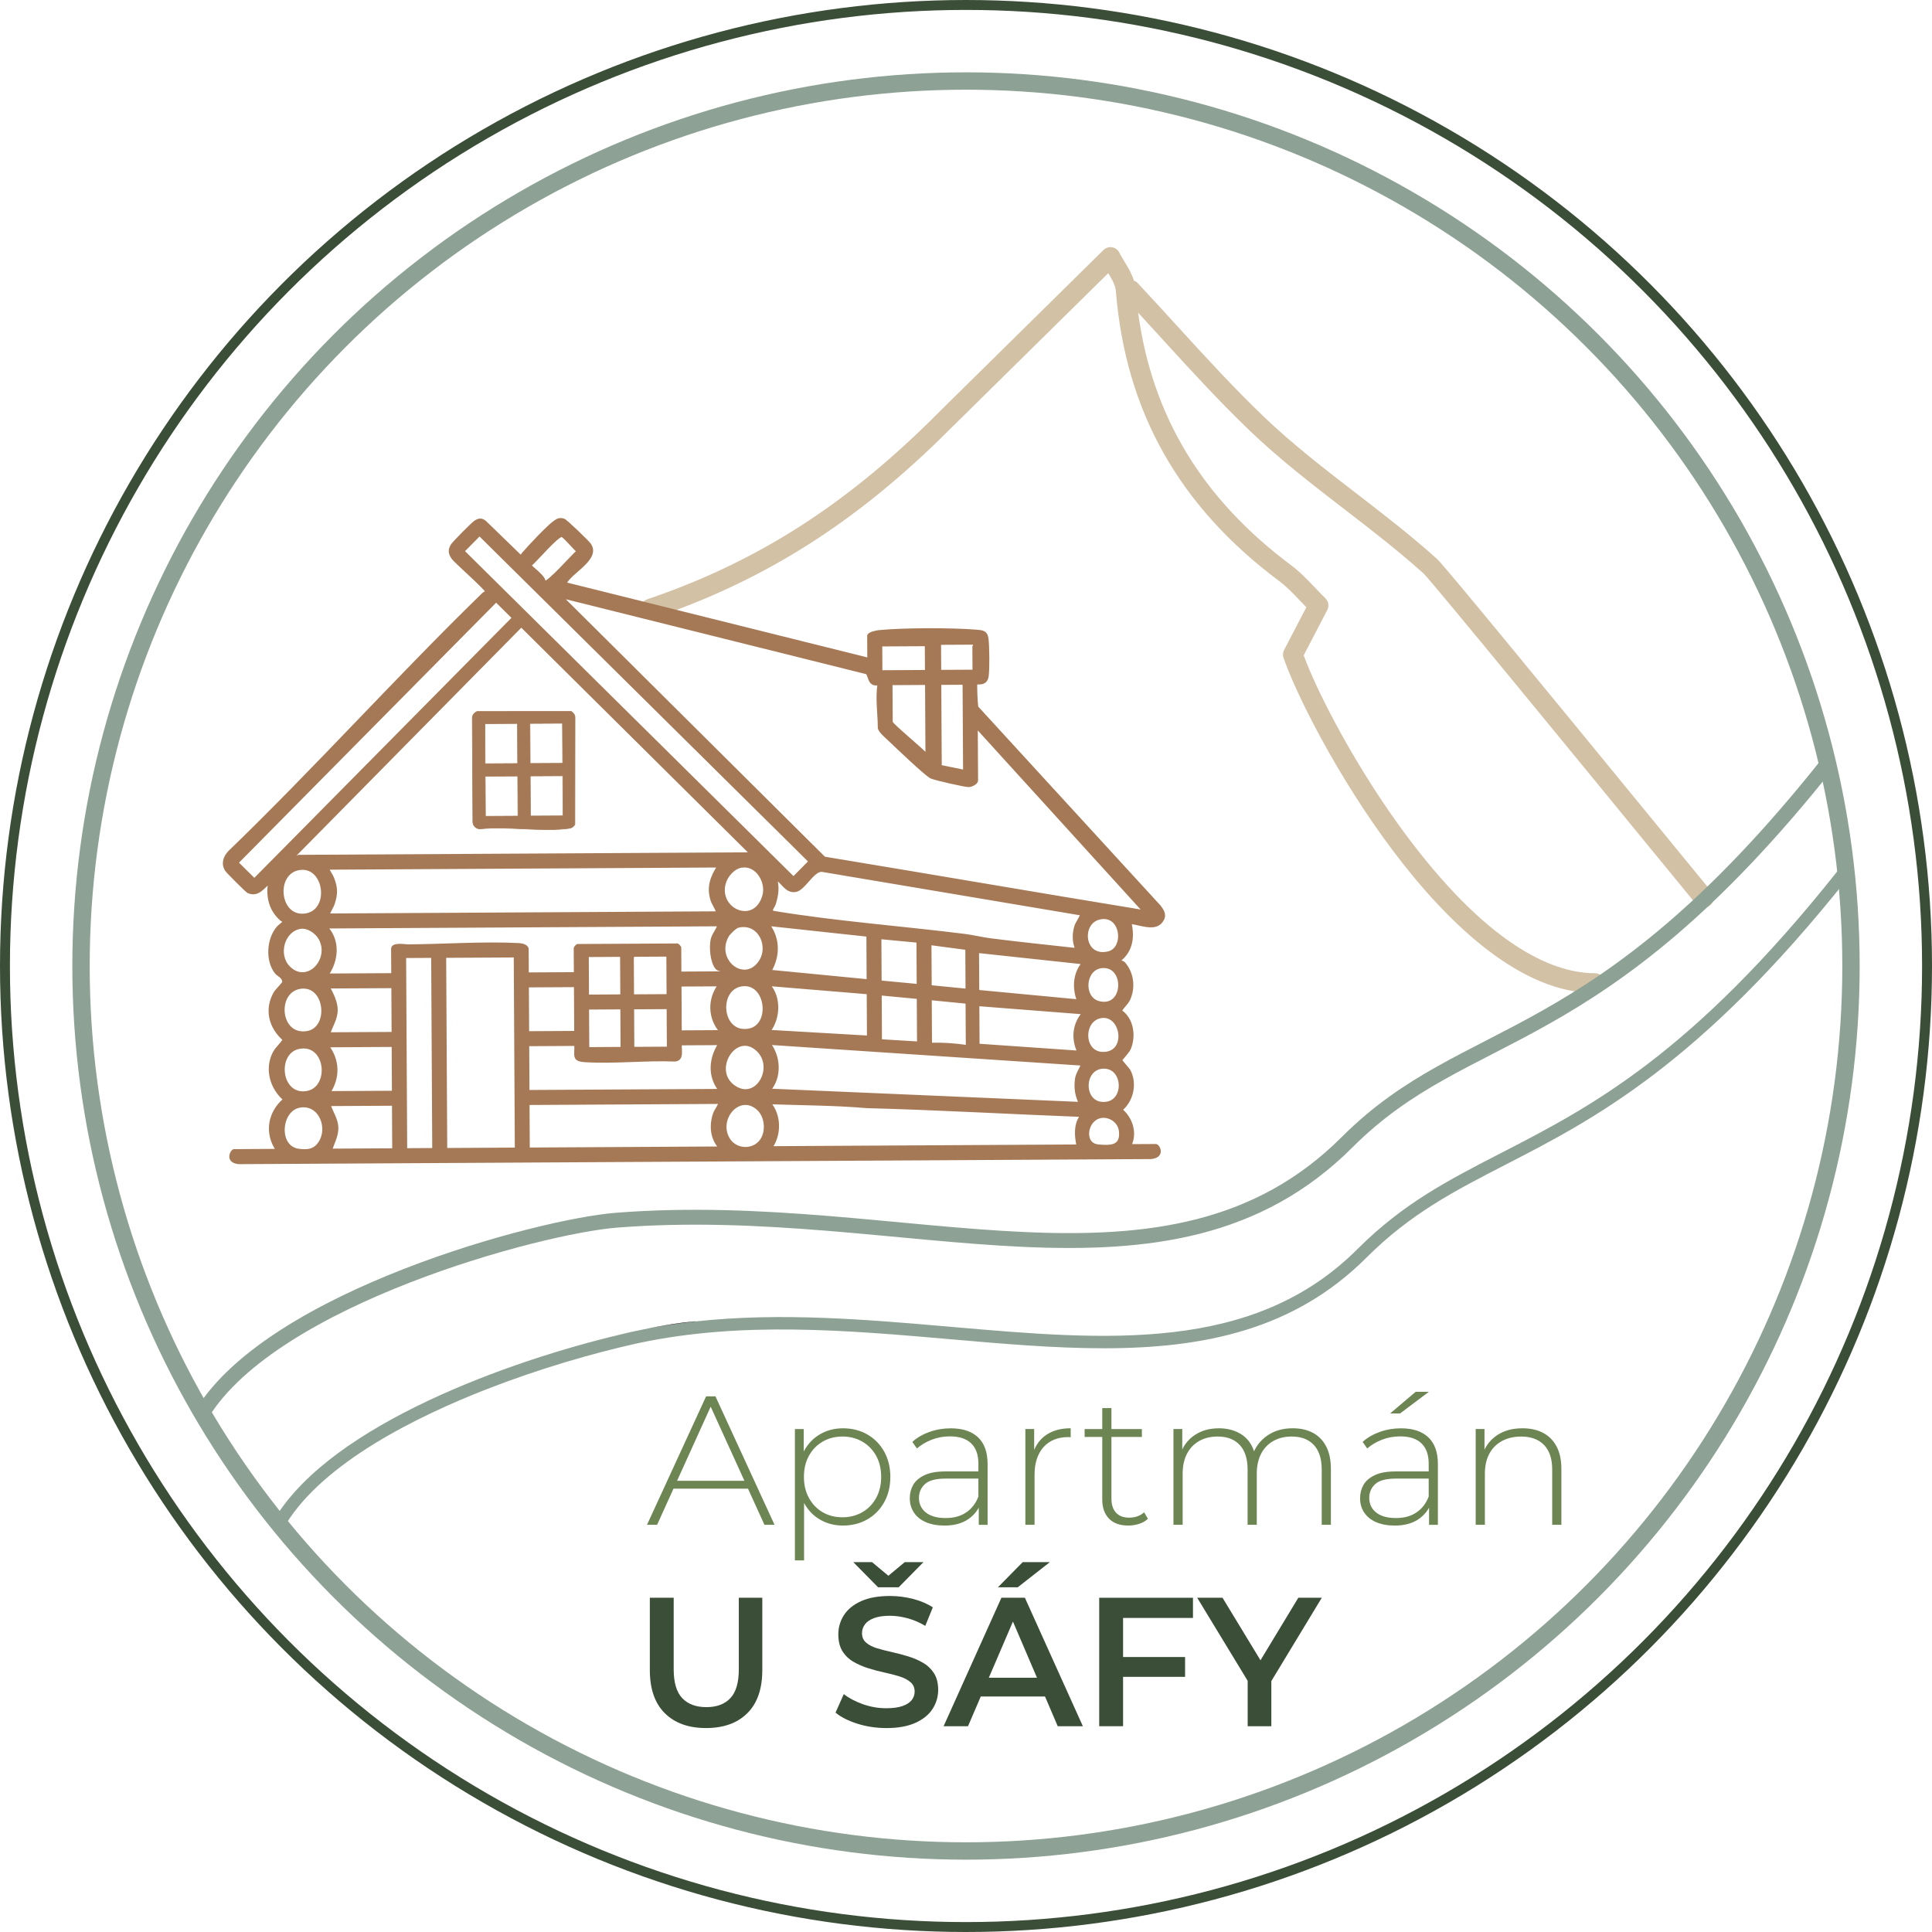
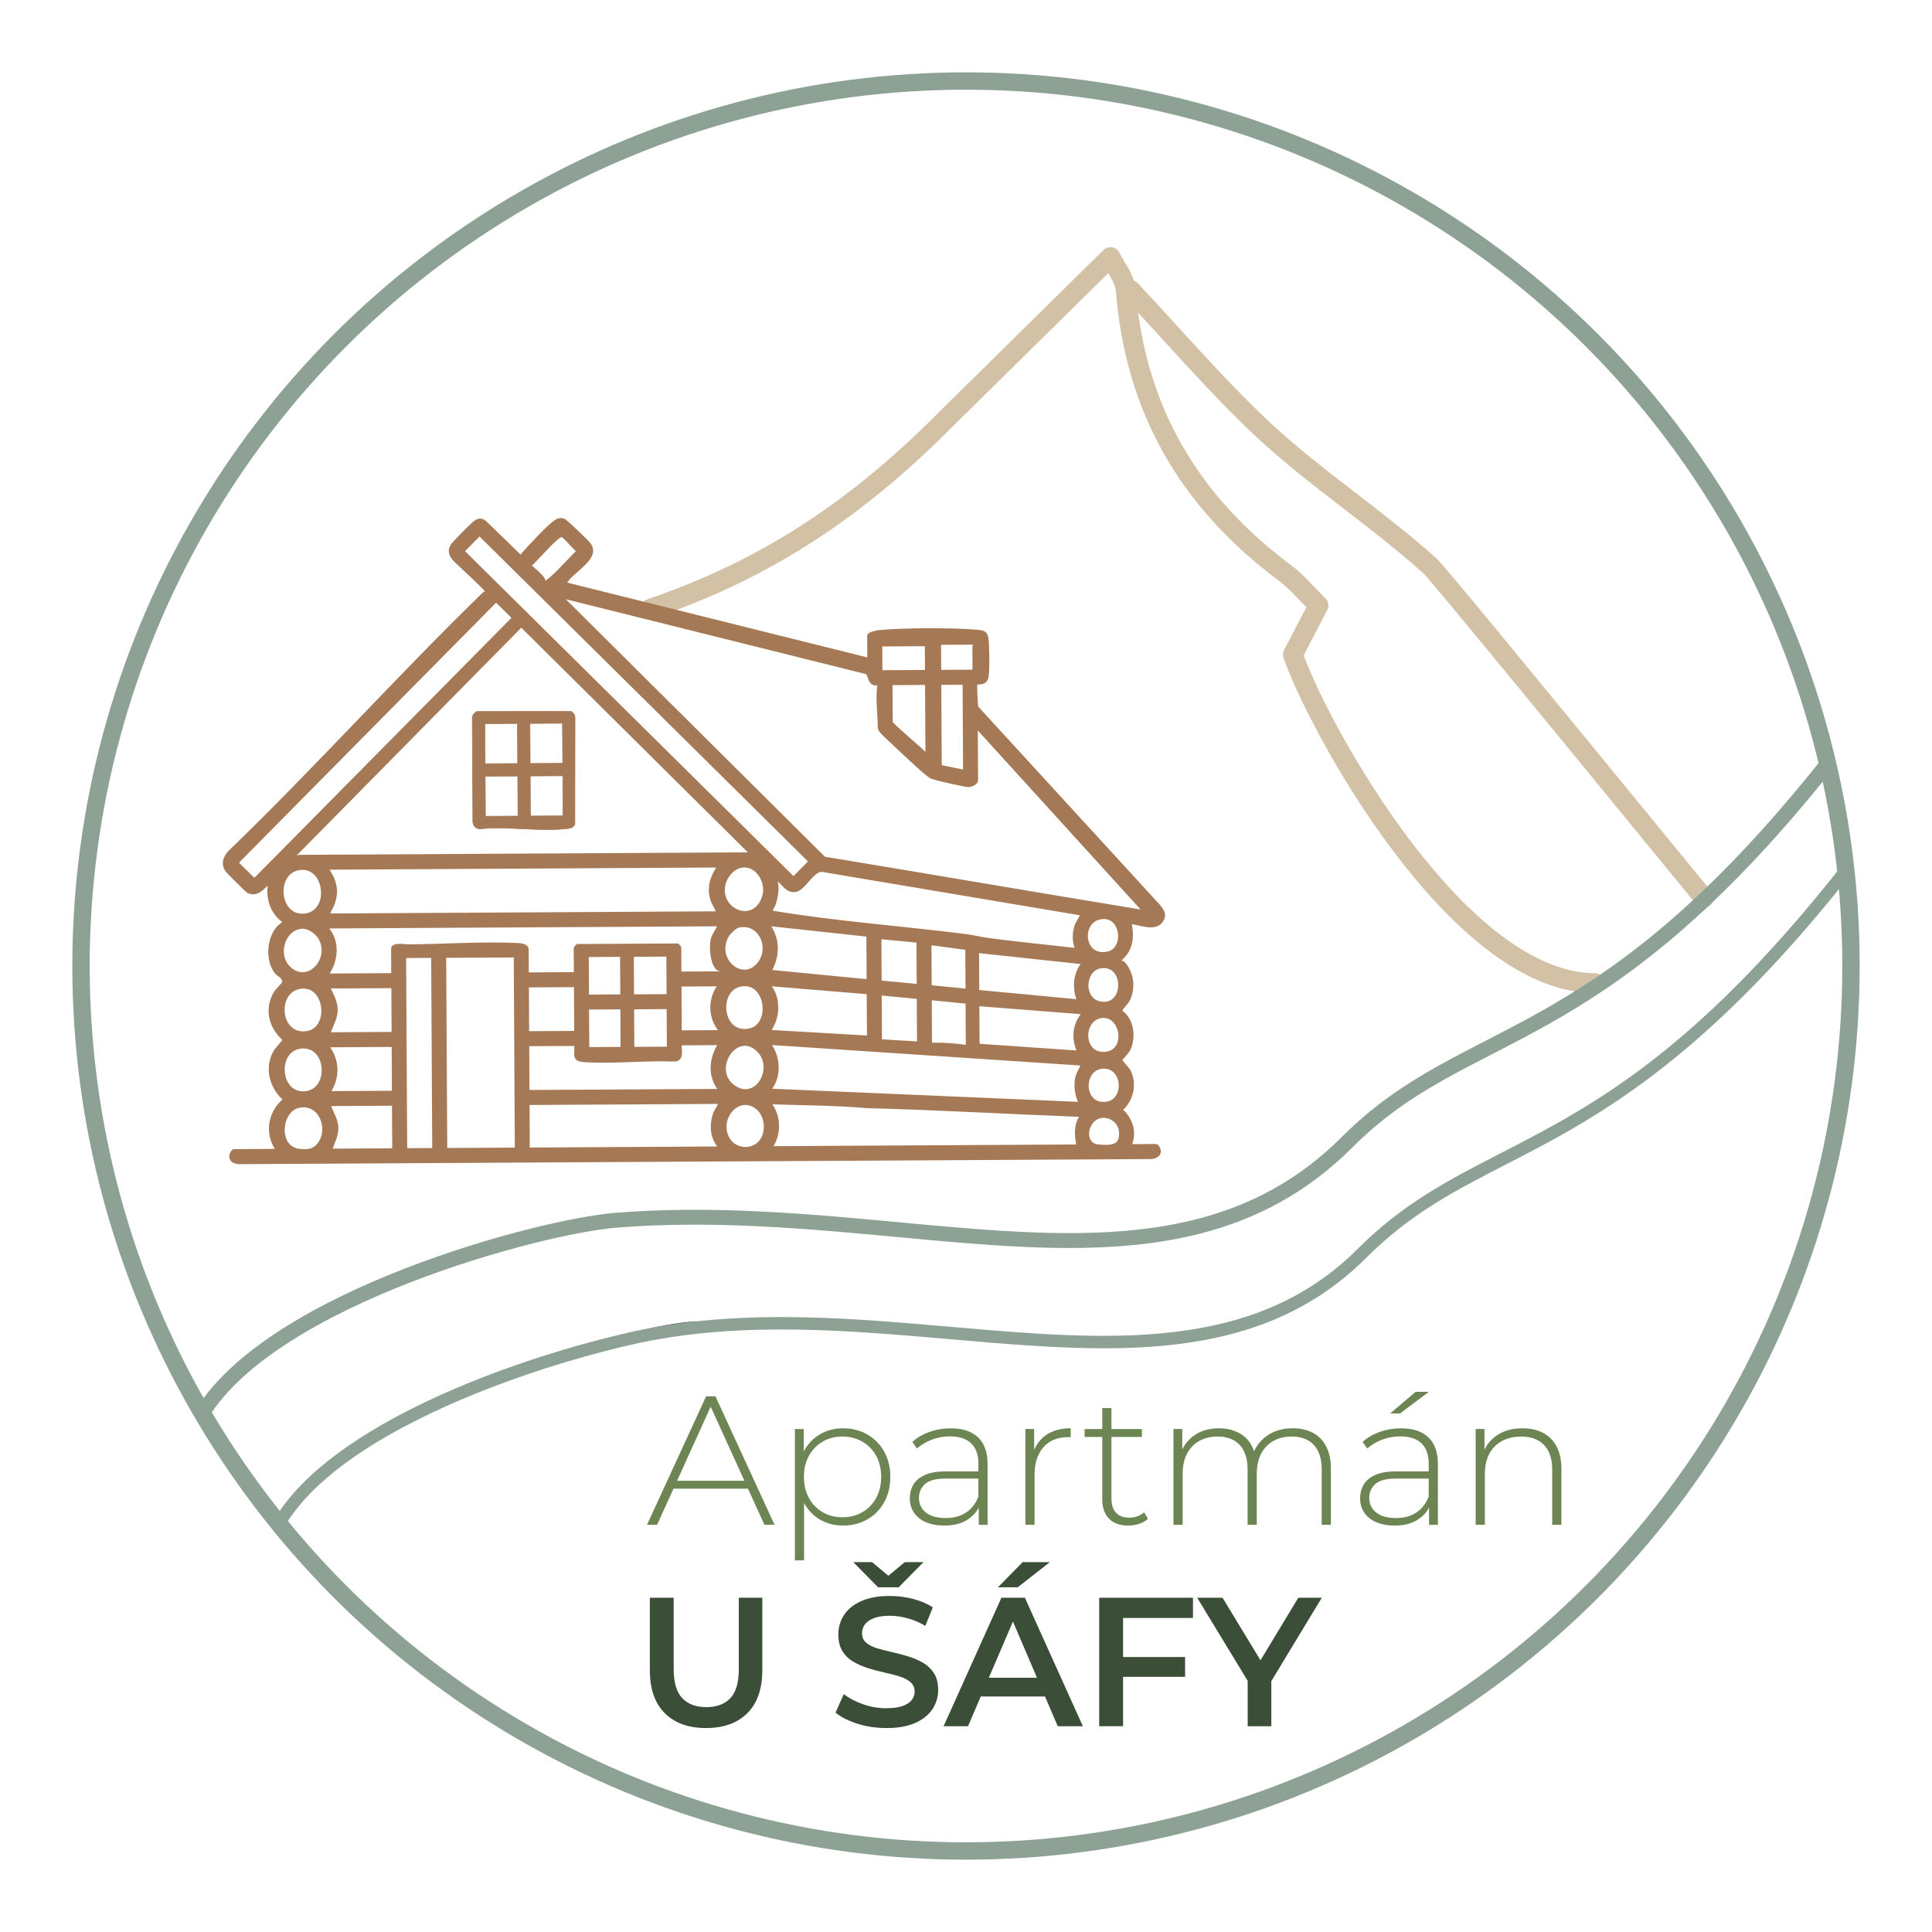
<svg xmlns="http://www.w3.org/2000/svg" id="Layer_2" data-name="Layer 2" viewBox="0 0 779.12 779.12">
  <g id="Layer_1-2" data-name="Layer 1">
    <g>
      <g>
        <circle cx="389.56" cy="389.56" r="356.89" fill="none" stroke="#8da195" stroke-miterlimit="10" stroke-width="7" />
-         <circle cx="389.56" cy="389.56" r="387.56" fill="none" stroke="#3b4e37" stroke-miterlimit="10" stroke-width="4" />
      </g>
      <path d="M689.65,365.11c-.75.63-1.67.94-2.58.94-1.14,0-2.27-.48-3.06-1.42-.83-.98-7.22-8.79-16.9-20.61-26.74-32.67-89.37-109.16-92.94-112.67-10.1-9.11-21.22-17.67-31.96-25.95-12.89-9.93-26.21-20.2-38.23-31.72-12.32-11.81-24.14-24.75-35.56-37.27-3.1-3.39-6.26-6.85-9.44-10.3,5.61,41.71,25.89,75.12,61.78,101.9,3.42,2.55,6.35,5.62,9.45,8.87,1.38,1.45,2.82,2.95,4.3,4.41,1.26,1.23,1.56,3.14.75,4.7l-9.52,18.28c5.47,14.99,21.74,46.73,42.91,74.64,33.59,44.26,59.04,53.55,74.49,53.55,2.2,0,4,1.79,4,4s-1.8,4-4,4c-58.82,0-116.19-107.69-125.54-135.21-.35-1.04-.27-2.17.24-3.14l8.97-17.22c-.81-.84-1.61-1.67-2.39-2.49-2.86-3-5.56-5.83-8.44-7.98-40.53-30.23-62.11-68.55-65.99-117.15-.18-2.23-1.59-4.7-3.06-7.12l-62.68,61.78c-.08.08-.16.17-.25.25l-6.63,6.53c-.55.53-1.1,1.06-1.66,1.58-34.77,33.11-70.01,54.68-112.22,69-.43.14-.86.21-1.29.21-1.67,0-3.22-1.05-3.79-2.72-.71-2.09.42-4.36,2.51-5.07,41.44-14.05,76.03-35.34,110.24-68.13.11-.1.22-.21.33-.32,2.63-2.51,5.25-5.1,7.88-7.76l5.29-5.21,60.35-59.48c.92-.9,2.21-1.31,3.49-1.09,1.27.22,2.36,1.04,2.92,2.2.49,1.02,1.2,2.18,1.94,3.4,1.45,2.36,3.03,4.95,3.91,7.85.58.2,1.11.54,1.56,1.02,5.21,5.56,10.44,11.29,15.5,16.83,11.33,12.42,23.05,25.26,35.19,36.89,11.7,11.21,24.85,21.35,37.57,31.15,10.87,8.38,22.1,17.04,32.48,26.39,2.58,2.32,37.77,45.15,93.73,113.5,9.31,11.37,16.03,19.59,16.83,20.53,1.42,1.68,1.2,4.21-.48,5.63Z" fill="#d3c1a6" />
      <path d="M737.06,307.91c-93.93,118.29-144.78,103.67-193.8,152.69-71.93,71.93-177.65,22.2-294.72,31.48-31.2,2.47-138.2,31.2-166.97,77.9" fill="none" stroke="#8da195" stroke-linecap="round" stroke-linejoin="round" stroke-width="6" />
      <path d="M259.36,536.13c-2.89.6-5.96,1.28-9.16,2.04.02-.02.05-.02.08-.03,3.02-.74,6.05-1.41,9.08-2.01Z" />
      <path d="M745.02,354.28c-59.66,75.14-102.89,97.39-137.63,115.27-20.7,10.65-38.58,19.85-56.36,37.63-29.19,29.2-65.81,36.54-105.93,36.54-19.92,0-40.7-1.8-61.87-3.65-41.25-3.58-83.83-7.3-125.33,1.47-.42.09-.83.18-1.25.27-17.25,3.82-39.06,10.11-59.96,18.25-28.66,11.15-66.05,29.67-81.35,54.51-.47.77-1.29,1.19-2.13,1.19-.45,0-.9-.12-1.31-.37-1.18-.72-1.54-2.26-.82-3.44,23.2-37.66,94.45-63.22,139.12-73.78,3.2-.76,6.27-1.44,9.16-2.04,7.05-1.4,14.11-2.46,21.18-3.24,34.51-3.77,69.27-.75,103.13,2.2,62.63,5.45,121.78,10.6,163.83-31.44,18.33-18.33,36.53-27.7,57.6-38.55,36.1-18.58,77.01-39.64,136.01-113.93.86-1.08,2.43-1.26,3.51-.41,1.08.86,1.26,2.44.4,3.52Z" fill="#8da195" />
      <path d="M280.54,532.89c-7.07.78-14.13,1.84-21.18,3.24,8.52-1.77,15.62-2.86,20.62-3.26.19-.02.38-.01.56.02Z" />
      <g>
        <path d="M284.7,696.87c-7.06,0-12.59-2-16.61-5.99-4.02-4-6.03-9.79-6.03-17.39v-29.16h9.62v28.86c0,5.33,1.15,9.2,3.44,11.62,2.29,2.42,5.54,3.63,9.73,3.63s7.42-1.21,9.69-3.63c2.27-2.42,3.4-6.29,3.4-11.62v-28.86h9.47v29.16c0,7.6-2.01,13.39-6.03,17.39-4.02,4-9.58,5.99-16.69,5.99Z" fill="#3b4e37" />
        <path d="M357.37,696.87c-4.05,0-7.91-.58-11.58-1.74-3.68-1.16-6.62-2.65-8.84-4.48l3.33-7.47c2.07,1.63,4.64,2.99,7.7,4.07,3.06,1.09,6.19,1.63,9.4,1.63,2.71,0,4.91-.3,6.59-.89,1.68-.59,2.91-1.39,3.7-2.4.79-1.01,1.18-2.16,1.18-3.44,0-1.58-.57-2.85-1.7-3.81-1.14-.96-2.6-1.73-4.4-2.29-1.8-.57-3.8-1.08-5.99-1.55-2.2-.47-4.39-1.05-6.59-1.74-2.2-.69-4.21-1.57-6.03-2.63-1.83-1.06-3.29-2.48-4.4-4.25-1.11-1.78-1.67-4.04-1.67-6.81s.75-5.39,2.26-7.73c1.5-2.34,3.8-4.22,6.88-5.62,3.08-1.41,6.99-2.11,11.73-2.11,3.11,0,6.19.4,9.25,1.18,3.06.79,5.72,1.92,7.99,3.4l-3.03,7.47c-2.32-1.38-4.71-2.4-7.18-3.07-2.47-.67-4.84-1-7.1-1-2.62,0-4.76.32-6.44.96-1.68.64-2.9,1.49-3.66,2.55-.77,1.06-1.15,2.23-1.15,3.52,0,1.58.55,2.85,1.67,3.81,1.11.96,2.56,1.71,4.37,2.26,1.8.54,3.81,1.06,6.03,1.55,2.22.49,4.41,1.07,6.59,1.74,2.17.67,4.17,1.53,5.99,2.59,1.82,1.06,3.29,2.47,4.4,4.22,1.11,1.75,1.67,3.98,1.67,6.7s-.75,5.32-2.26,7.66c-1.51,2.34-3.81,4.22-6.92,5.62-3.11,1.41-7.03,2.11-11.77,2.11ZM354.11,640.11l-9.99-10.14h7.55l10.14,8.44h-7.1l10.14-8.44h7.55l-9.99,10.14h-8.29Z" fill="#3b4e37" />
        <path d="M380.53,696.13l23.31-51.8h9.47l23.38,51.8h-10.14l-19.98-46.69h3.85l-20.05,46.69h-9.84ZM391.26,684.14l2.66-7.55h27.9l2.59,7.55h-33.15ZM402.43,640.11l9.99-10.14h10.95l-12.95,10.14h-7.99Z" fill="#3b4e37" />
        <path d="M443.28,696.13v-51.8h37.81v8.14h-28.19v43.66h-9.62ZM452.16,676.22v-7.99h25.75v7.99h-25.75Z" fill="#3b4e37" />
        <path d="M503.15,696.13v-20.5l2.22,5.85-22.57-37.15h10.21l18.2,29.97h-5.77l18.13-29.97h9.47l-22.5,37.15,2.15-5.85v20.5h-9.55Z" fill="#3b4e37" />
      </g>
      <g>
        <path d="M260.92,614.91l23.83-51.8h3.77l23.83,51.8h-4.07l-22.5-49.43h1.63l-22.42,49.43h-4.07ZM269.65,600.34l1.26-3.18h31.01l1.26,3.18h-33.52Z" fill="#6c8553" />
        <path d="M320.56,629.27v-52.98h3.55v12.65l-.59,6.73.74,6.73v26.86h-3.7ZM339.95,615.21c-3.4,0-6.48-.79-9.21-2.37-2.74-1.58-4.91-3.84-6.51-6.77-1.6-2.93-2.4-6.43-2.4-10.47s.8-7.54,2.4-10.47c1.6-2.93,3.77-5.19,6.51-6.77,2.74-1.58,5.81-2.37,9.21-2.37,3.65,0,6.92.83,9.81,2.48,2.89,1.65,5.15,3.96,6.81,6.92,1.65,2.96,2.48,6.36,2.48,10.21s-.83,7.25-2.48,10.21c-1.65,2.96-3.92,5.27-6.81,6.92-2.89,1.65-6.15,2.48-9.81,2.48ZM339.73,611.88c2.96,0,5.62-.68,7.99-2.03,2.37-1.36,4.23-3.27,5.59-5.74,1.36-2.47,2.04-5.3,2.04-8.51s-.68-6.1-2.04-8.55c-1.36-2.44-3.22-4.34-5.59-5.7-2.37-1.36-5.03-2.04-7.99-2.04s-5.61.68-7.95,2.04c-2.34,1.36-4.19,3.26-5.55,5.7-1.36,2.44-2.03,5.29-2.03,8.55s.68,6.04,2.03,8.51c1.36,2.47,3.21,4.38,5.55,5.74,2.34,1.36,4.99,2.03,7.95,2.03Z" fill="#6c8553" />
        <path d="M380.8,615.21c-2.86,0-5.34-.46-7.44-1.37-2.1-.91-3.7-2.21-4.81-3.88-1.11-1.68-1.66-3.6-1.66-5.77,0-1.97.46-3.76,1.37-5.37.91-1.6,2.43-2.91,4.55-3.92,2.12-1.01,4.96-1.52,8.51-1.52h14.21v2.89h-14.13c-4,0-6.8.74-8.4,2.22-1.6,1.48-2.41,3.33-2.41,5.55,0,2.47.94,4.44,2.81,5.92,1.87,1.48,4.51,2.22,7.92,2.22s6.01-.74,8.25-2.22c2.24-1.48,3.91-3.63,5-6.44l1.04,2.52c-1.04,2.81-2.8,5.04-5.29,6.7-2.49,1.65-5.66,2.48-9.51,2.48ZM394.71,614.91v-8.81l-.15-1.33v-14.5c0-3.6-.97-6.34-2.92-8.21-1.95-1.87-4.8-2.81-8.55-2.81-2.66,0-5.14.46-7.44,1.37-2.29.91-4.25,2.08-5.88,3.51l-1.85-2.66c1.92-1.73,4.24-3.07,6.96-4.03,2.71-.96,5.55-1.44,8.51-1.44,4.78,0,8.46,1.21,11.03,3.63,2.56,2.42,3.85,6.02,3.85,10.8v24.49h-3.55Z" fill="#6c8553" />
        <path d="M413.5,614.91v-38.63h3.55v10.58l-.37-1.18c1.08-3.11,2.91-5.5,5.48-7.18,2.56-1.68,5.77-2.52,9.62-2.52v3.63c-.15,0-.3-.01-.44-.04-.15-.02-.3-.04-.44-.04-4.29,0-7.65,1.34-10.06,4.03-2.42,2.69-3.63,6.43-3.63,11.21v20.13h-3.7Z" fill="#6c8553" />
        <path d="M437.4,579.47v-3.18h23.09v3.18h-23.09ZM455.02,615.21c-3.4,0-6.01-.94-7.81-2.81-1.8-1.87-2.7-4.44-2.7-7.7v-36.85h3.7v36.48c0,2.47.62,4.37,1.85,5.7,1.23,1.33,3.01,2,5.33,2s4.41-.71,5.99-2.15l1.55,2.59c-.99.94-2.18,1.63-3.59,2.07-1.41.44-2.85.67-4.33.67Z" fill="#6c8553" />
        <path d="M473.22,614.91v-38.63h3.55v10.66l-.52-1.18c1.13-3.01,3.03-5.39,5.7-7.14,2.66-1.75,5.87-2.63,9.62-2.63s7.09.97,9.73,2.92c2.64,1.95,4.3,4.85,5,8.69l-1.26-.52c1.04-3.3,2.98-5.98,5.85-8.03,2.86-2.05,6.34-3.07,10.43-3.07,3.11,0,5.81.6,8.1,1.81,2.29,1.21,4.08,3.03,5.37,5.48,1.28,2.44,1.92,5.46,1.92,9.06v22.57h-3.7v-22.27c0-4.34-1.06-7.65-3.18-9.92-2.12-2.27-5.08-3.4-8.88-3.4-2.91,0-5.43.62-7.55,1.85-2.12,1.23-3.75,2.96-4.88,5.18-1.14,2.22-1.7,4.88-1.7,7.99v20.57h-3.7v-22.27c0-4.34-1.06-7.65-3.18-9.92-2.12-2.27-5.08-3.4-8.88-3.4-2.91,0-5.43.62-7.55,1.85-2.12,1.23-3.75,2.96-4.88,5.18-1.14,2.22-1.7,4.88-1.7,7.99v20.57h-3.7Z" fill="#6c8553" />
        <path d="M562.39,615.21c-2.86,0-5.34-.46-7.44-1.37-2.1-.91-3.7-2.21-4.81-3.88-1.11-1.68-1.66-3.6-1.66-5.77,0-1.97.46-3.76,1.37-5.37.91-1.6,2.43-2.91,4.55-3.92,2.12-1.01,4.96-1.52,8.51-1.52h14.21v2.89h-14.13c-4,0-6.8.74-8.4,2.22-1.6,1.48-2.41,3.33-2.41,5.55,0,2.47.94,4.44,2.81,5.92,1.87,1.48,4.51,2.22,7.92,2.22s6.01-.74,8.25-2.22c2.24-1.48,3.91-3.63,5-6.44l1.04,2.52c-1.04,2.81-2.8,5.04-5.29,6.7-2.49,1.65-5.66,2.48-9.51,2.48ZM576.3,614.91v-8.81l-.15-1.33v-14.5c0-3.6-.97-6.34-2.92-8.21-1.95-1.87-4.8-2.81-8.55-2.81-2.66,0-5.14.46-7.44,1.37-2.29.91-4.25,2.08-5.88,3.51l-1.85-2.66c1.92-1.73,4.24-3.07,6.96-4.03,2.71-.96,5.55-1.44,8.51-1.44,4.78,0,8.46,1.21,11.03,3.63,2.56,2.42,3.85,6.02,3.85,10.8v24.49h-3.55ZM560.61,570l10.29-8.73h5.33l-11.62,8.73h-4Z" fill="#6c8553" />
        <path d="M595.1,614.91v-38.63h3.55v10.73l-.52-1.18c1.18-3.06,3.13-5.46,5.85-7.21,2.71-1.75,6.04-2.63,9.99-2.63,3.16,0,5.91.6,8.25,1.81,2.34,1.21,4.17,3.03,5.48,5.48,1.31,2.44,1.96,5.46,1.96,9.06v22.57h-3.7v-22.27c0-4.34-1.1-7.65-3.29-9.92-2.2-2.27-5.27-3.4-9.21-3.4-3.01,0-5.62.62-7.84,1.85-2.22,1.23-3.91,2.96-5.07,5.18-1.16,2.22-1.74,4.88-1.74,7.99v20.57h-3.7Z" fill="#6c8553" />
      </g>
      <g>
        <path d="M192.35,286.93l37.97-.05c.87.6,1.58,1.35,1.56,2.48l-.05,43.15c-.66,1.01-1.28,1.4-2.48,1.56-10.82,1.48-24.71-1-35.87.2-1.47-.02-2.75-1.26-2.79-2.76l-.23-41.92c0-1.23.83-2.14,1.88-2.65ZM208.67,291.77l-13.12.07.09,16.14,13.12-.07-.09-16.14ZM226.83,291.67l-13.12.07.09,16.14,13.12-.07-.09-16.14ZM208.79,312.96l-13.12.07.09,16.14,13.12-.07-.09-16.14ZM226.95,312.86l-13.12.07.09,16.14,13.12-.07-.09-16.14Z" fill="#a67956" stroke="#a67956" stroke-miterlimit="10" stroke-width=".25" />
        <path d="M111.76,463.83c-4.7-6.79-3.36-15.16,2.9-20.45-5.32-4.57-7.52-12.31-4.22-18.73,1.12-2.18,2.91-3.38,4.06-5.41-5.63-4.88-7.5-12.13-3.7-18.81.65-1.14,3.51-3.87,3.51-4.37-.02-2.17-2.09-2.67-2.96-3.75-3.92-4.83-3.36-13.63.66-18.29.64-.74,2.94-2.35,2.76-2.53-.05-.05-.83-.15-1.25-.51-4.56-3.87-5.89-9.35-4.89-15.1-2.58,2.07-4.56,5.49-8.54,3.82-.58-.24-8.38-8.03-8.86-8.79-1.62-2.55-.77-5.23,1.18-7.31,34.88-33.67,67.43-70,102.07-103.74.51-.49,1.02-.99,1.78-1.01.55-.8-12.51-12.09-13.7-13.79-1.31-1.87-1.49-3.29-.26-5.27.63-1.02,8.25-8.71,9.28-9.38,1.47-.95,2.54-1.14,3.99-.02l14.72,14.27c0-.62.35-1.09.73-1.53,2.49-2.87,9.8-10.71,12.57-12.67,1.33-.94,2.11-1.34,3.8-.81.86.27,9.57,8.66,10.39,9.79,4.04,5.57-6.5,10.69-9.27,14.95-.33.51-.81.38,0,1.02l121.75,30.34-.05-9.33c0-1.08,3.32-1.72,4.26-1.81,9.7-.96,29.1-.99,38.88-.21,2.73.22,4.43.22,4.8,3.26.36,2.99.48,12.24.04,15.11-.56,3.68-4.11,2.46-4.49,2.83-.34.33.1,8.26.31,9.57l73.6,80.3c1.64,2.09,2.55,3.87.71,6.24-2.75,3.56-8.87.69-12.54.39,1.32,5.55.66,11.14-3.95,14.91-.3,1.03.85.69,1.52,1.47,3.34,3.91,4.08,9.42,2.1,14.15-.9,2.16-2.5,3.12-3.52,5.05,4.74,3.16,5.76,10.05,3.64,15.13-.65,1.56-3.43,4.33-3.48,4.62-.09.55,2.84,3.37,3.43,4.54,2.59,5.2,1.06,11.88-3.34,15.57,4.12,3.45,6.02,9.34,3.6,14.36l10.34-.06c1.1,0,3.54,4.54-1.97,5.08l-367.79,2.05c-5.44-.46-2.92-5.05-2.02-5.06l17.4-.1ZM193.38,215.65l-6.55,6.62,133.16,131.74,6.55-6.62-133.16-131.74ZM219.46,234.71c1.18,1.13,12.06-11.36,13.54-12.44-1.28-.86-5.43-6.01-6.4-6.19-1.76-.33-10.69,10.3-12.72,11.85,0,.73,6.18,4.83,5.58,6.78ZM393.81,293.27l.12,21.44c0,1.16-2.13,2.17-3.26,2.2-1.56.03-13.47-2.71-15.11-3.41-2.06-.88-14.64-12.95-17.3-15.48-1.18-1.12-3.32-2.91-3.76-4.32-.02-5.96-1.05-11.96-.13-17.87-4.27.86-3.57-3.63-4.9-4.44l-122.93-30.66,105.88,105.22c42.35,6.99,84.64,14.29,126.99,21.23.86.14,1.62.54,2.4.87l-68.01-74.79ZM200.07,242.34l-104.39,105.55,6.89,6.82,104.39-105.55-6.89-6.82ZM302.79,344.22l-92.57-91.79-91.54,92.82c0,1.24,1.48-.01,1.76-.02l182.36-1.01ZM392.68,270.57l-.05-9.84c0-.08.86-1.27-.26-1.26l-13.37.07.06,11.1,13.62-.08ZM355.29,260.19l.06,10.59,18.16-.1-.06-10.59-18.16.1ZM373.54,275.72l-14.12.08.09,15.39c0,.97,12.75,11.33,14.2,13.29l-.16-28.75ZM388.67,275.64l-9.58.05.19,33.29,9.6,1.96-.2-35.31ZM120.59,350.4c-10.14,1.68-8.44,19.95,2.46,18.49,10.74-1.43,8.26-20.27-2.46-18.49ZM289.7,349.34l-157.39.88c.35,1.43,1.35,2.43,1.92,3.89,1.48,3.81,1.57,6.18.32,10.11-.57,1.79-1.59,2.98-2.13,4.66l156.88-.87c-.44-1.82-1.68-3.21-2.27-5.06-1.64-5.14-.14-9.26,2.68-13.61ZM299.17,349.38c-3.37.49-6.28,3.9-7.06,7.1-2.65,10.76,12.47,16.92,15.85,4.64,1.49-5.43-2.75-12.61-8.78-11.73ZM436.1,368.7l-104.78-17.63c-3.78.16-7.07,7.7-10.59,8.17-3.7.5-5.12-3.35-7.8-4.99.91,3.85.56,6.54-.57,10.23-.47,1.54-2.34,3.02-.12,3.39,24.91,4.12,51.46,6.08,76.65,9.23,3.59.45,7.14,1.36,10.75,1.81,11.47,1.45,23.04,2.66,34.51,3.91-1.38-2.99-1.3-6.47-.3-9.57.26-.82,2.52-4.31,2.24-4.55ZM443.54,370.29c-8.15,1.72-6.91,16.3,3.39,13.88,7.09-1.66,5.58-15.78-3.39-13.88ZM289.83,373.05l-157.13.87c-.21,0-.89-1.29-.75.25,4.77,5.44,4.07,13.17.1,18.92l26.23-.15-.06-10.34c-.01-2.23,5.28-1.27,6.28-1.27,14.37-.07,30.88-1.27,44.92-.5,1.16.06,3.28.6,3.28,1.98l.05,9.84,19.17-.11-.06-10.34c0-.09.77-.89,1.01-1.01l40.34-.22c.24.11,1.02.91,1.02,1l.06,10.34,16.65-.09c.26-1.55-1.04-.68-1.98-1.8-2.06-2.46-2.52-8.25-1.91-11.32.44-2.2,2.14-3.95,2.77-6.04ZM121.23,374.08c-6.96,1-9.79,11.03-4.61,16.09,7.3,7.12,16.92-3.05,12.42-11.54-1.36-2.55-4.83-4.98-7.81-4.55ZM349.89,377.25l-39.88-4.31c4.12,5.69,4.1,12.65.61,18.65l39.37,3.82-.1-18.16ZM297.76,373.61c-1.2.28-3.67,2.69-4.3,3.77-5.62,9.78,6.53,19.56,12.82,10.67,4.57-6.47-.19-16.4-8.52-14.44ZM370.08,379.66l-15.14-1.43.1,17.66,15.14,1.43-.1-17.66ZM389.77,382.58l-14.64-1.94.1,17.15,14.64,1.43-.09-16.65ZM394.32,383.81l.09,15.89,40.38,3.81c-1.95-5.05-1.63-10.88,1.94-15.14l-42.4-4.56ZM174.38,385.79l-11.1.06.43,77.68,11.1-.06-.43-77.68ZM207.68,385.61l-28.25.16.43,77.68,28.25-.16-.43-77.68ZM236.94,385.45l.09,16.14,13.62-.08-.09-16.14-13.62.08ZM269.22,385.27l-13.37.07c-.05,0-.75.71-.75.76l.09,15.39,14.12-.08-.09-16.14ZM444.18,389.94c-7.11.84-7.89,12.67-.85,14.32,10.55,2.48,10.78-15.5.85-14.32ZM120.85,398.31c-9.88,1.77-8.41,19.83,2.98,17.99,9.65-1.55,7.72-19.91-2.98-17.99ZM158.31,397.99l-25.73.14c1.45,2.76,3.16,6.08,3.12,9.31-.05,3.39-2.01,6.26-3.01,9.35l25.73-.14-.1-18.66ZM231.96,397.58l-19.17.11.1,18.66,19.17-.11-.1-18.66ZM289.97,397.26l-15.64.09.1,18.66,16.14-.09c-4.67-5.34-4.78-13-.61-18.66ZM298.92,397.31c-9.88,1.69-8.35,19.94,2.98,18.01,9.63-1.64,7.43-19.79-2.98-18.01ZM350.02,400.46l-39.87-3.3c4.41,5.09,4.1,13.36.1,18.65l39.87,2.31-.1-17.66ZM370.21,402.36l-15.14-1.43.1,18.66,15.14.92-.1-18.16ZM389.89,404.27l-14.64-1.43.1,18.16c4.88-.12,9.81.2,14.63.93l-.1-17.66ZM394.44,405.25l.09,16.14,40.37,2.8c-2.48-5.32-1.98-11.18,1.93-15.64l-42.39-3.3ZM237.05,406.63l.09,16.14,13.62-.08-.09-16.14-13.62.08ZM269.34,406.45l-14.12.08.09,16.14,14.12-.08-.09-16.14ZM443.77,410.13c-7.88,1.58-7.21,15.95,2.45,14.48,8.69-1.33,5.88-16.15-2.45-14.48ZM158.44,421.7l-26.23.15c4.35,5.76,4.44,12.62.61,18.66l25.73-.14-.1-18.66ZM232.09,421.29l-19.17.11.1,18.66,77.18-.43c-4.45-5.7-3.84-12.78-.1-18.66l-15.64.09c-.17,2.41,1,6.28-2.26,6.52-11.86-.46-24.55,1-36.31.27-5.03-.31-3.58-2.15-3.8-6.56ZM436.44,429.24l-126.16-8.38c4.09,5.19,4.53,13.57.1,18.65l125.13,5.36c-1.47-3.06-1.94-5.88-1.56-9.32.28-2.58,1.63-4.07,2.49-6.32ZM120.47,422.53c-9.34,1.95-7.79,19.43,2.97,17.99,10.29-1.38,8.55-20.4-2.97-17.99ZM305.57,423.59c-8.85-8.56-19.49,8.52-8.98,14.92,8.78,5.35,16.07-8.06,8.98-14.92ZM445.28,430.46c-8.6-.11-9.06,13.71-.94,14.39,9.7.81,9.5-14.28.94-14.39ZM158.57,445.41l-25.73.14c1,3.08,3.08,5.93,3.12,9.32.03,3.13-1.55,5.99-2.51,8.84l25.22-.14-.1-18.16ZM290.23,444.68l-77.18.43.1,18.16,77.18-.43c-3.47-3.64-3.87-8.96-2.33-13.59.55-1.66,1.83-2.92,2.23-4.57ZM311.02,462.72l123.59-.69c-.82-4.17-1.22-8.51,1.45-12.11-28.92-1.11-57.67-2.78-86.56-3.54-12.96-1.12-26.24-1.12-39.08-1.57,4.16,4.95,4.28,12.65.6,17.91ZM120.61,446.24c-7.81,1.64-8.94,16.5-.03,17.55,3.12.37,5.79.25,7.82-2.33,4.92-6.24.58-16.98-7.79-15.23ZM305.71,447.29c-7.36-6.82-16.65,3.68-11.97,11.85,2.99,5.22,10.92,5.25,13.74-.17,1.86-3.58,1.24-8.9-1.77-11.68ZM440.77,452.08c-3,3.06-3.07,9.46,2.12,9.94,5.06.46,9.54.45,8.84-5.89-.57-5.17-7.23-7.86-10.96-4.05Z" fill="#a67956" stroke="#a67956" stroke-miterlimit="10" />
      </g>
    </g>
  </g>
</svg>